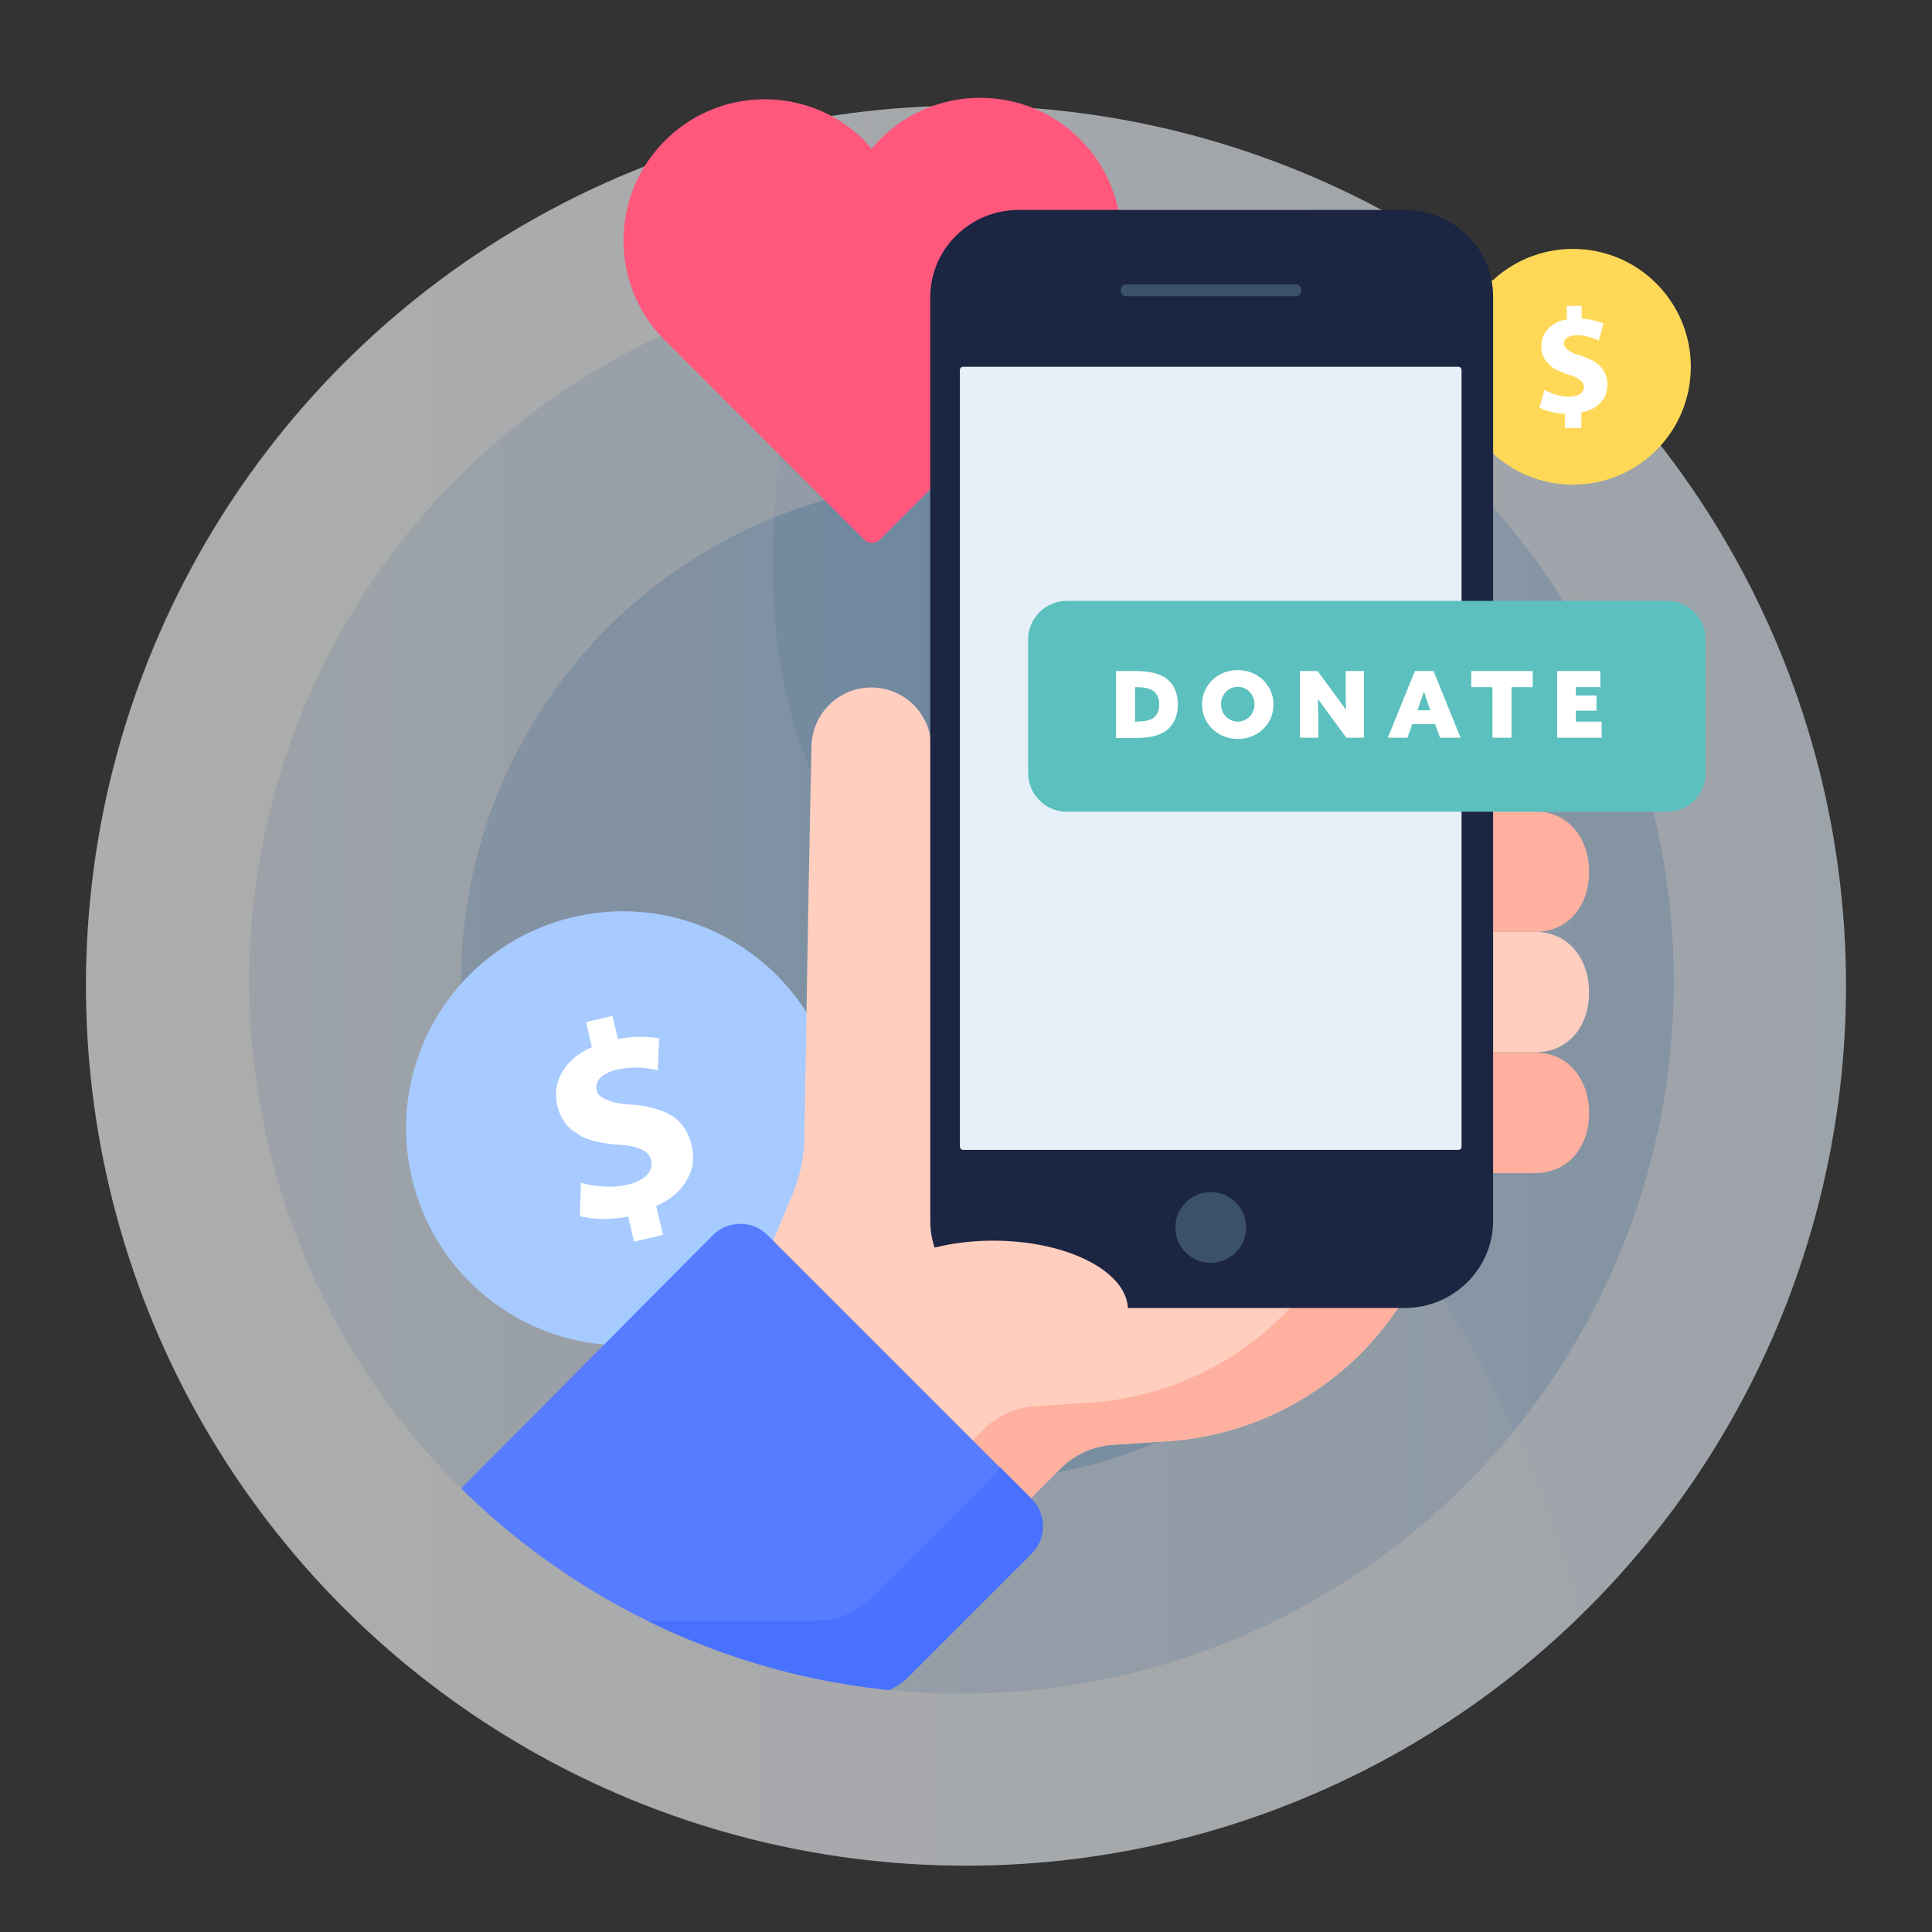
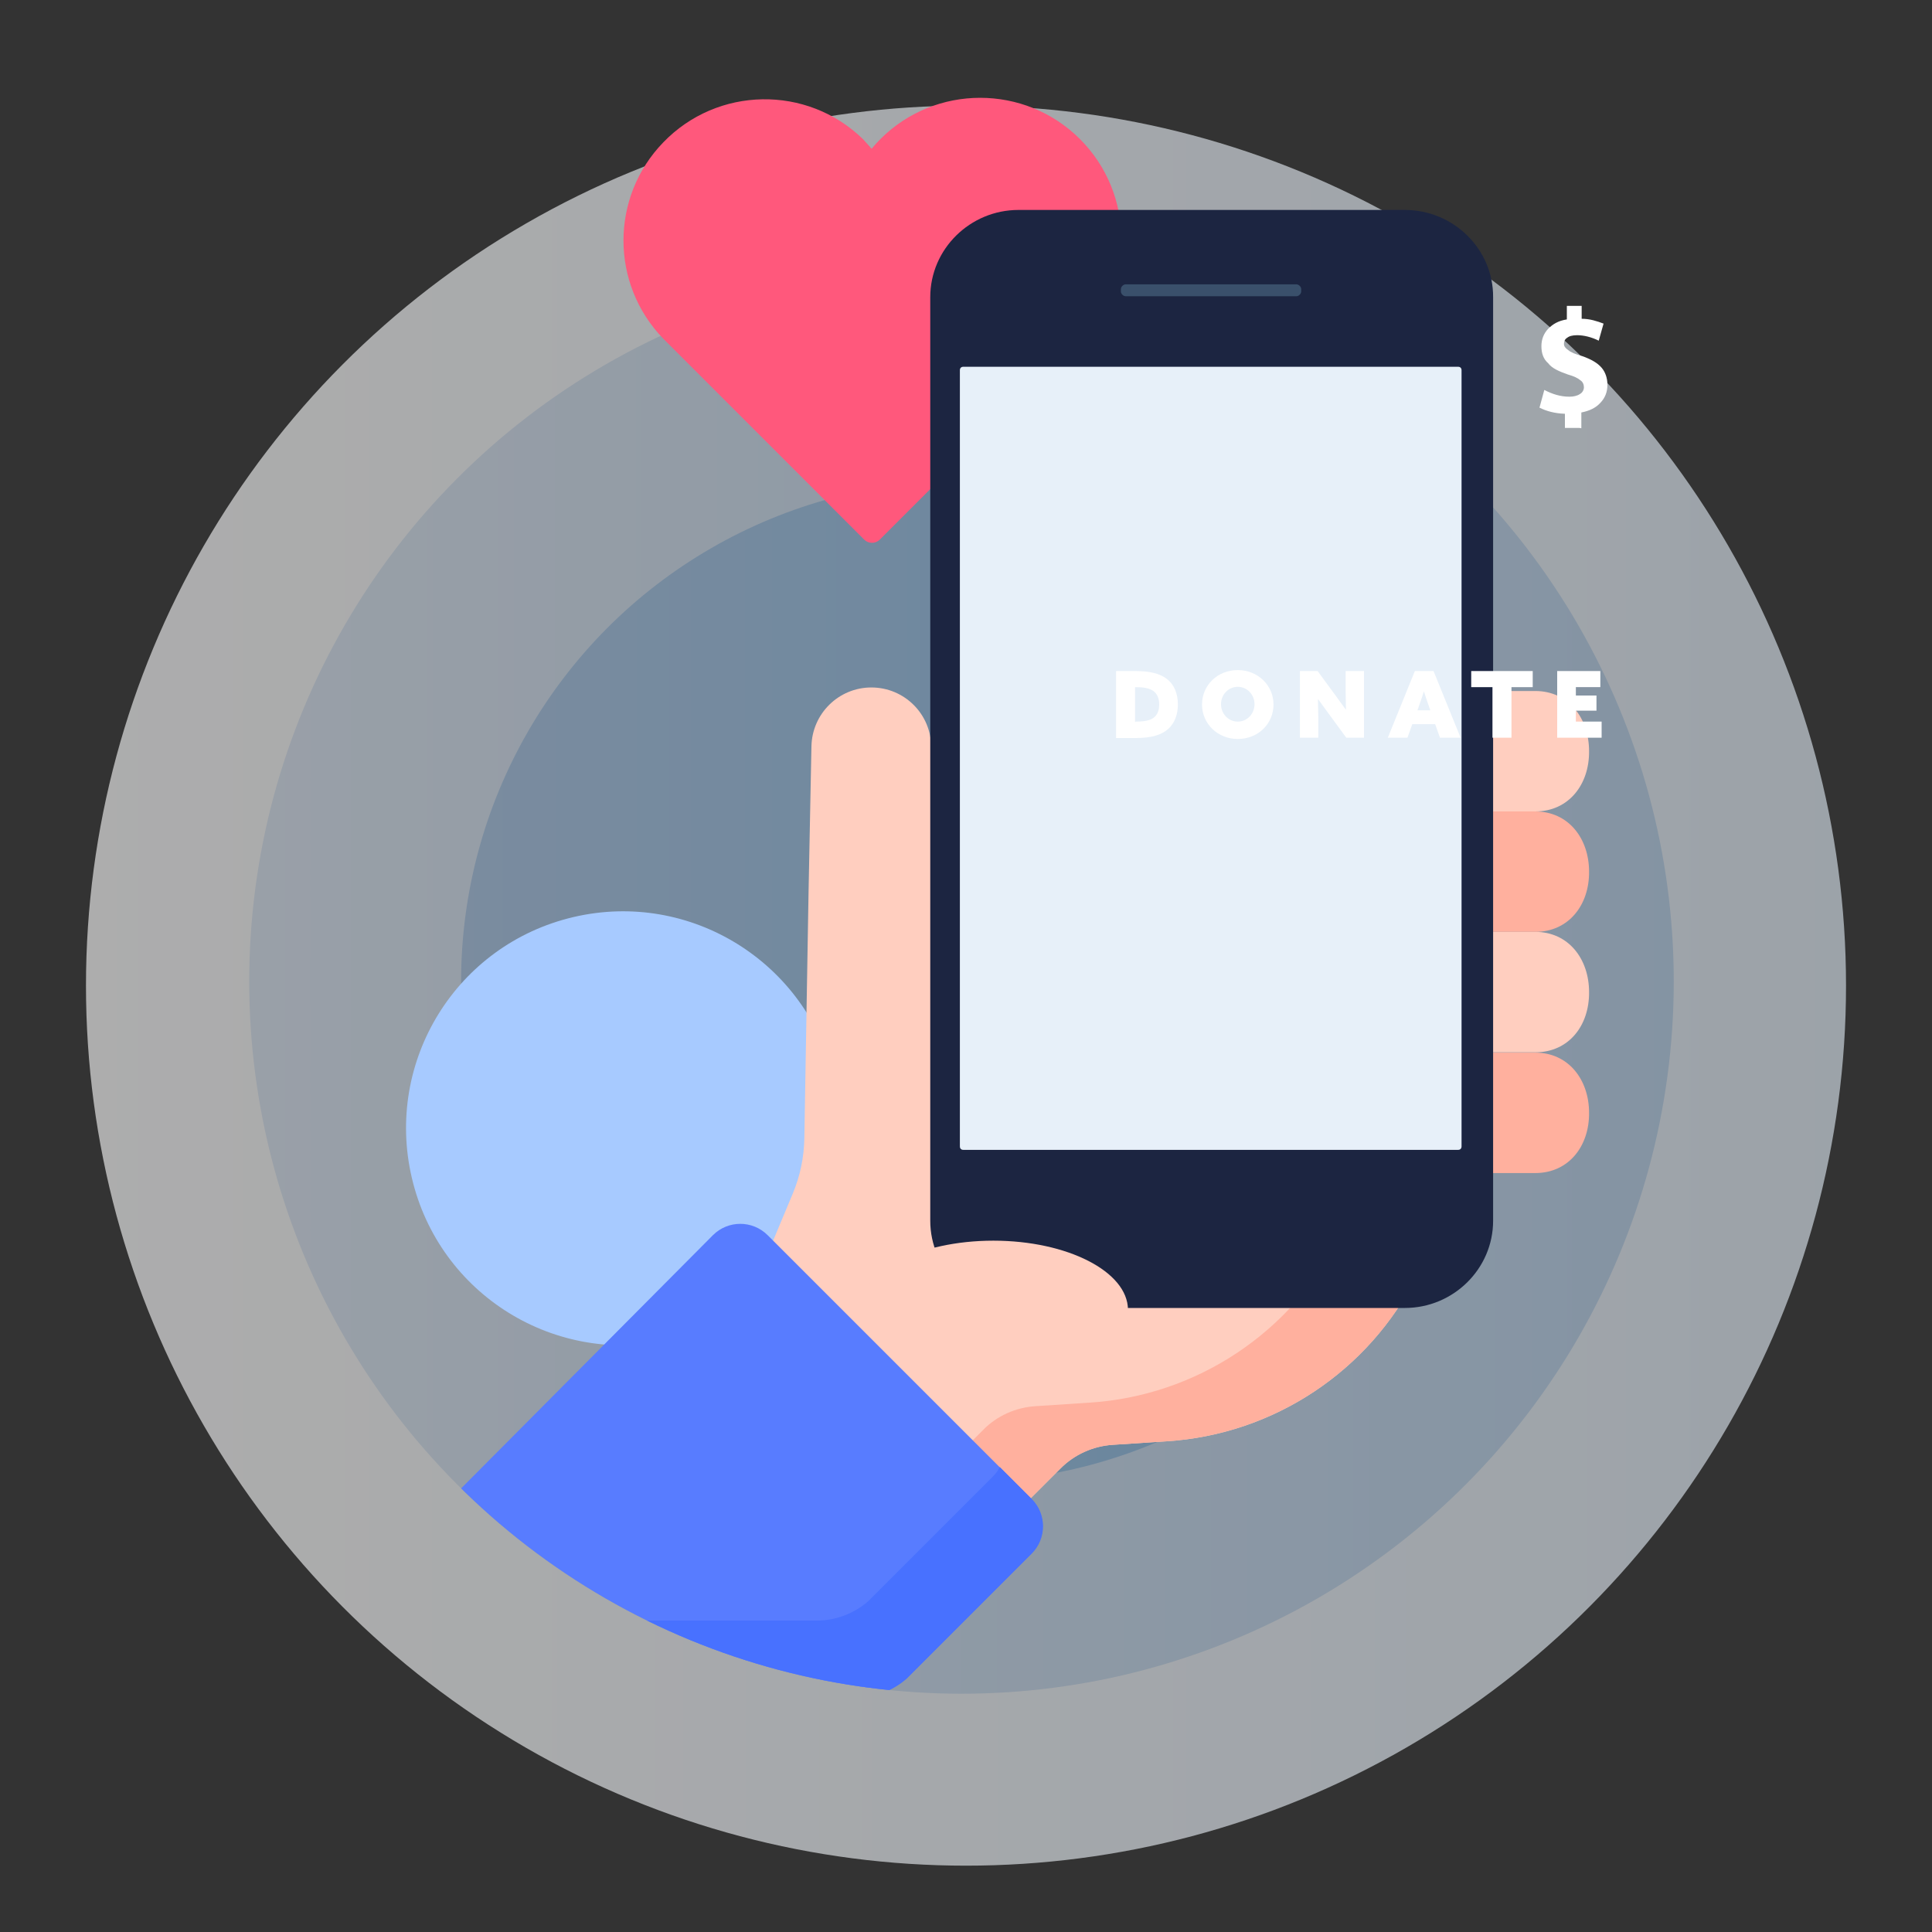
<svg xmlns="http://www.w3.org/2000/svg" xmlns:xlink="http://www.w3.org/1999/xlink" version="1.1" id="Layer_1" x="0px" y="0px" viewBox="0 0 600 600" style="enable-background:new 0 0 600 600;" xml:space="preserve">
  <rect x="0" y="0" width="600" height="600" fill="#333333" stroke="none" />
  <style type="text/css">
	.st0{opacity:0.6;}
	.st1{fill:url(#SVGID_1_);}
	.st2{fill:url(#SVGID_2_);}
	.st3{fill:url(#SVGID_3_);}
	.st4{opacity:0.2;}
	.st5{fill:#FFFFFF;}
	.st6{fill:#A7CAFF;}
	.st7{enable-background:new    ;}
	.st8{fill:#FF587C;}
	.st9{clip-path:url(#SVGID_5_);}
	.st10{fill:#FFCEBF;}
	.st11{fill:#FFB09E;}
	.st12{fill:#587CFF;}
	.st13{fill:#4871FF;}
	.st14{fill:#FFD858;}
	.st15{fill:#1C2541;}
	.st16{fill:#E7F0F9;}
	.st17{fill:#3A506B;}
	.st18{fill:#5BC0BE;}
</style>
  <g>
    <g class="st0">
      <linearGradient id="SVGID_1_" gradientUnits="userSpaceOnUse" x1="-27.417" y1="245.893" x2="428.083" y2="245.893" gradientTransform="matrix(1.2 0 0 -1.2 59.6 601.171)">
        <stop offset="0" style="stop-color:#FFFFFF" />
        <stop offset="1" style="stop-color:#E3EEF9" />
      </linearGradient>
      <circle class="st1" cx="300" cy="306.1" r="273.3" />
      <linearGradient id="SVGID_2_" gradientUnits="userSpaceOnUse" x1="14.833" y1="246.976" x2="383.5" y2="246.976" gradientTransform="matrix(1.2 0 0 -1.2 59.6 601.171)">
        <stop offset="0" style="stop-color:#DEE9F6" />
        <stop offset="1" style="stop-color:#BBD5EF" />
      </linearGradient>
      <circle class="st2" cx="298.6" cy="304.8" r="221.2" />
      <linearGradient id="SVGID_3_" gradientUnits="userSpaceOnUse" x1="69.667" y1="246.976" x2="328.667" y2="246.976" gradientTransform="matrix(1.2 0 0 -1.2 59.6 601.171)">
        <stop offset="0" style="stop-color:#ABC8E8" />
        <stop offset="1" style="stop-color:#86BCE5" />
      </linearGradient>
      <circle class="st3" cx="298.6" cy="304.8" r="155.4" />
      <g class="st4">
-         <path class="st5" d="M26.7,306.1c0,151,122.3,273.3,273.3,273.3c74,0,141.2-29.6,190.6-77.4c-17.3-61.4-46.3-121.2-97.8-157.4     c-42.5-29.8-98.7-42.7-129.2-84.7c-26-35.8-26.5-84.1-20.5-127.9c4.2-30.9,9.1-67.8-14-88.5c-0.2-0.2-0.7-0.4-1.1-0.9     C111.8,74,26.7,180,26.7,306.1z" />
-       </g>
+         </g>
    </g>
  </g>
  <g>
    <g>
      <g>
        <path class="st6" d="M178.1,284.8c-36.3,8.5-58.7,44.7-50.2,81s44.7,58.7,81,50.2c36.3-8.5,58.7-44.7,50.2-81     C250.6,298.9,214.4,276.3,178.1,284.8L178.1,284.8z" />
      </g>
    </g>
    <g class="st7">
-       <path class="st5" d="M205.1,383.7l-8.2,1.9l-1.8-7.8c-5.7,1.1-10.6,1-15-0.1l0.3-10.4c5,1.4,9.9,1.7,14.9,0.5    c2.4-0.6,4.3-1.6,5.5-2.8c1.2-1.1,1.8-3,1.5-4.4c-0.3-1.4-1.3-2.9-2.9-3.5c-1.7-0.9-4.4-1.5-7.8-1.6c-5.4-0.6-9.6-1.3-12.5-3.6    c-3.2-1.8-5.1-4.7-6-8.5c-0.9-3.8-0.4-7.3,1.5-10.5c2-3.2,4.8-5.8,9.2-7.7l-1.8-7.8l8.2-1.9l1.7,7.2c4.4-1,8.7-0.8,12.8-0.3    l-0.4,10c-4.5-1.1-8.9-1.1-12.7-0.2c-2.6,0.6-4.3,1.6-5.3,2.7c-1,1.1-1.3,2.4-1,3.8c0.3,1.2,1.4,2.2,3.2,2.8    c1.7,0.9,4.6,1.5,8.6,1.6c5.4,0.6,9.3,1.8,12.3,3.9c2.6,1.9,4.5,4.9,5.4,8.7c0.9,3.8,0.5,7.5-1.5,10.7c-1.9,3.6-5.1,6.1-9.5,8.2    l2.1,8.8L205.1,383.7L205.1,383.7z" />
-     </g>
+       </g>
  </g>
  <g>
    <path class="st8" d="M335.4,43.2c-17.1-17.1-44.9-17.1-62,0c-0.9,0.9-1.9,2-2.7,3c-0.9-1-1.8-2-2.7-3c-17.4-16.9-45.2-16.4-62,1   c-16.5,17-16.5,44,0,61l62.4,62.4c1.3,1.3,3.5,1.3,4.8,0l62.4-62.4C352.5,88,352.5,60.3,335.4,43.2z" />
  </g>
  <g>
    <g>
      <g>
        <defs>
          <circle id="SVGID_4_" cx="298.6" cy="304.8" r="221.2" />
        </defs>
        <clipPath id="SVGID_5_">
          <use xlink:href="#SVGID_4_" style="overflow:visible;" />
        </clipPath>
        <g class="st9">
          <g>
            <path class="st10" d="M452.2,372.1L440,396.2c-14.9,29.7-44.5,49.3-77.6,51.4l-16.8,1.1c-6.2,0.4-12,3-16.3,7.4l-13.1,13.1       L237,392.7l9.2-22c2.3-5.5,3.5-11.3,3.6-17.2l1.3-76.2l0.9-45.5c0.2-10.2,8.5-18.3,18.6-18.3c10.3,0,18.6,8.3,18.6,18.6v70.1       L452.2,372.1z" />
            <g>
              <path class="st11" d="M427.5,361.5L416,384.2c-14.9,29.7-44.5,49.3-77.6,51.4l-16.8,1.1c-6.2,0.4-12,3-16.3,7.4l-7.4,7.4        l18.3,17.7l13.1-13.1c4.4-4.4,10.2-7,16.3-7.4l16.8-1.1c33.2-2.2,62.7-21.7,77.6-51.4l12.1-24.1L427.5,361.5z" />
            </g>
            <g>
              <path class="st10" d="M476.8,252h-13.3v-37.4h13.3c10.3,0,16.7,8.4,16.7,18.7C493.6,243.6,487.2,252,476.8,252z" />
              <path class="st11" d="M476.8,289.4h-13.3V252h13.3c10.3,0,16.7,8.4,16.7,18.7C493.6,281,487.2,289.4,476.8,289.4z" />
              <path class="st10" d="M476.8,326.8h-13.3v-37.4h13.3c10.3,0,16.7,8.4,16.7,18.7C493.6,318.5,487.2,326.8,476.8,326.8z" />
              <path class="st11" d="M476.8,364.3h-13.3v-37.4h13.3c10.3,0,16.7,8.4,16.7,18.7C493.6,355.9,487.2,364.3,476.8,364.3z" />
            </g>
            <g>
              <path class="st12" d="M281.5,521.3l38.8-38.8c4.7-4.7,4.7-12.3,0-17l-81.9-81.9c-4.7-4.7-12.3-4.7-17,0L96,509.7l-3.3,3.1        c-1.7,1.6-2.7,3.8-2.7,6.1c0,4.6,3.7,8.4,8.4,8.4h167C271.4,527.3,277.1,525.2,281.5,521.3z" />
            </g>
            <path class="st13" d="M320.4,465.5l-9.9-9.9c-0.5,1-1.2,2-2.1,2.9l-38.8,38.8c-4.5,3.9-10.2,6-16.1,6h-151l-6.4,6.4l-3.3,3.1       c-1.7,1.6-2.7,3.8-2.7,6.1c0,4.6,3.7,8.4,8.4,8.4h167c5.9,0,11.6-2.1,16.1-6l38.8-38.8C325.1,477.8,325.1,470.2,320.4,465.5z" />
          </g>
        </g>
      </g>
    </g>
  </g>
  <g>
    <g>
      <g>
-         <path class="st14" d="M488.5,77.3c-20.2,0-36.6,16.3-36.6,36.6s16.3,36.6,36.6,36.6c20.2,0,36.6-16.3,36.6-36.6     C525.1,93.8,508.8,77.3,488.5,77.3L488.5,77.3z" />
-       </g>
+         </g>
    </g>
    <g class="st7">
      <path class="st5" d="M490.5,132.9H486v-4.4c-3.1-0.1-5.7-0.8-7.9-1.9l1.5-5.5c2.5,1.3,5,2.1,7.8,2.1c1.3,0,2.5-0.3,3.2-0.8    c0.8-0.4,1.3-1.3,1.3-2.1s-0.3-1.7-1.1-2.2c-0.8-0.7-2.1-1.3-3.9-1.8c-2.8-1-4.9-1.9-6.1-3.5c-1.5-1.3-2.1-3.1-2.1-5.3    c0-2.1,0.7-3.9,2.1-5.4c1.5-1.5,3.2-2.5,5.8-2.9V95h4.6v4c2.5,0,4.7,0.7,6.8,1.5l-1.5,5.3c-2.2-1.1-4.6-1.7-6.7-1.7    c-1.5,0-2.5,0.3-3.1,0.8c-0.7,0.4-1,1.1-1,1.9c0,0.7,0.4,1.3,1.3,1.9c0.8,0.7,2.2,1.3,4.4,1.9c2.8,1,4.7,2.1,6,3.6    c1.1,1.3,1.8,3.1,1.8,5.3s-0.7,4-2.1,5.5c-1.5,1.7-3.5,2.6-6,3.1v4.9L490.5,132.9L490.5,132.9z" />
    </g>
  </g>
  <g>
    <path class="st15" d="M436.3,65.2h-120c-15,0-27.4,12.1-27.4,27.1v286.8c0,15,12.4,27.1,27.4,27.1h120c15,0,27.4-12.1,27.4-27.1   V92.3C463.8,77.3,451.3,65.2,436.3,65.2" />
    <path class="st16" d="M453.9,356c0,0.7-0.4,1.1-1.1,1.1H299.2c-0.7,0-1.1-0.4-1.1-1.1V115c0-0.7,0.4-1.1,1.1-1.1h153.6   c0.7,0,1.1,0.4,1.1,1.1L453.9,356L453.9,356z" />
-     <path class="st17" d="M376,392.2c-5.9,0-11-4.8-11-11c0-5.9,4.8-11,11-11c5.9,0,11,4.8,11,11C387,387.5,381.8,392.2,376,392.2" />
    <path class="st17" d="M404.1,90.5c0,0.7-0.7,1.5-1.5,1.5h-53c-0.7,0-1.5-0.7-1.5-1.5v-0.7c0-0.7,0.7-1.5,1.5-1.5h53   c0.7,0,1.5,0.7,1.5,1.5V90.5z" />
  </g>
  <path class="st10" d="M308.5,385.3c-23,0-41.7,9.6-41.7,21.4h83.5C350.2,394.9,331.5,385.3,308.5,385.3z" />
  <g>
-     <path class="st18" d="M517.7,252.1H331.3c-6.6,0-12-5.4-12-12v-41.5c0-6.6,5.4-12,12-12h186.4c6.6,0,12,5.4,12,12v41.5   C529.7,246.7,524.3,252.1,517.7,252.1z" />
    <g>
      <path class="st5" d="M346.6,208.4h6c4.3,0,7.5,0.7,9.7,2.4c2.3,1.7,3.5,4.5,3.5,8c0,3.1-1,5.7-2.9,7.5c-2.1,1.9-5.2,2.9-10.2,2.9    h-6.1V208.4z M352.7,224.1c3.7,0,5.3-0.7,6.2-1.8c0.8-0.9,1.1-2.2,1.1-3.5c0-1.9-0.6-3.3-1.8-4.2c-1.3-0.9-3.1-1.2-5.5-1.2h-0.2    v10.8H352.7z" />
      <path class="st5" d="M384.4,208.1c6.2,0,11.1,4.7,11.1,10.7s-4.8,10.7-11.1,10.7c-6.2,0-11.1-4.7-11.1-10.7    S378.1,208.1,384.4,208.1z M384.4,224.1c2.9,0,5.2-2.4,5.2-5.4s-2.3-5.4-5.2-5.4c-2.9,0-5.2,2.4-5.2,5.4S381.5,224.1,384.4,224.1z    " />
      <path class="st5" d="M412.6,221.6c-1.1-1.5-2.1-2.9-3.2-4.4l-0.1,0c0,1.7,0.1,3.5,0.1,5.3v6.6h-5.7v-20.7h5.5l5.5,7.5    c1.1,1.5,2.1,2.9,3.2,4.4l0.1,0c0-1.7-0.1-3.5-0.1-5.3v-6.6h5.7v20.7h-5.5L412.6,221.6z" />
      <path class="st5" d="M439.4,208.4h5.8l8.4,20.7h-6.4l-1.5-4.2h-7.1l-1.5,4.2H431L439.4,208.4z M442.2,214.7    c-0.4,1.3-0.8,2.5-1.3,3.9l-0.7,2h4l-0.7-2C443,217.1,442.6,216,442.2,214.7L442.2,214.7z" />
      <path class="st5" d="M463.5,213.4h-6.6v-5h19.1v5h-6.6v15.7h-5.9V213.4z" />
      <path class="st5" d="M483.5,208.4H497v5h-7.6v2.6h6.4v4.7h-6.4v3.4h8v5h-13.8V208.4z" />
    </g>
  </g>
</svg>